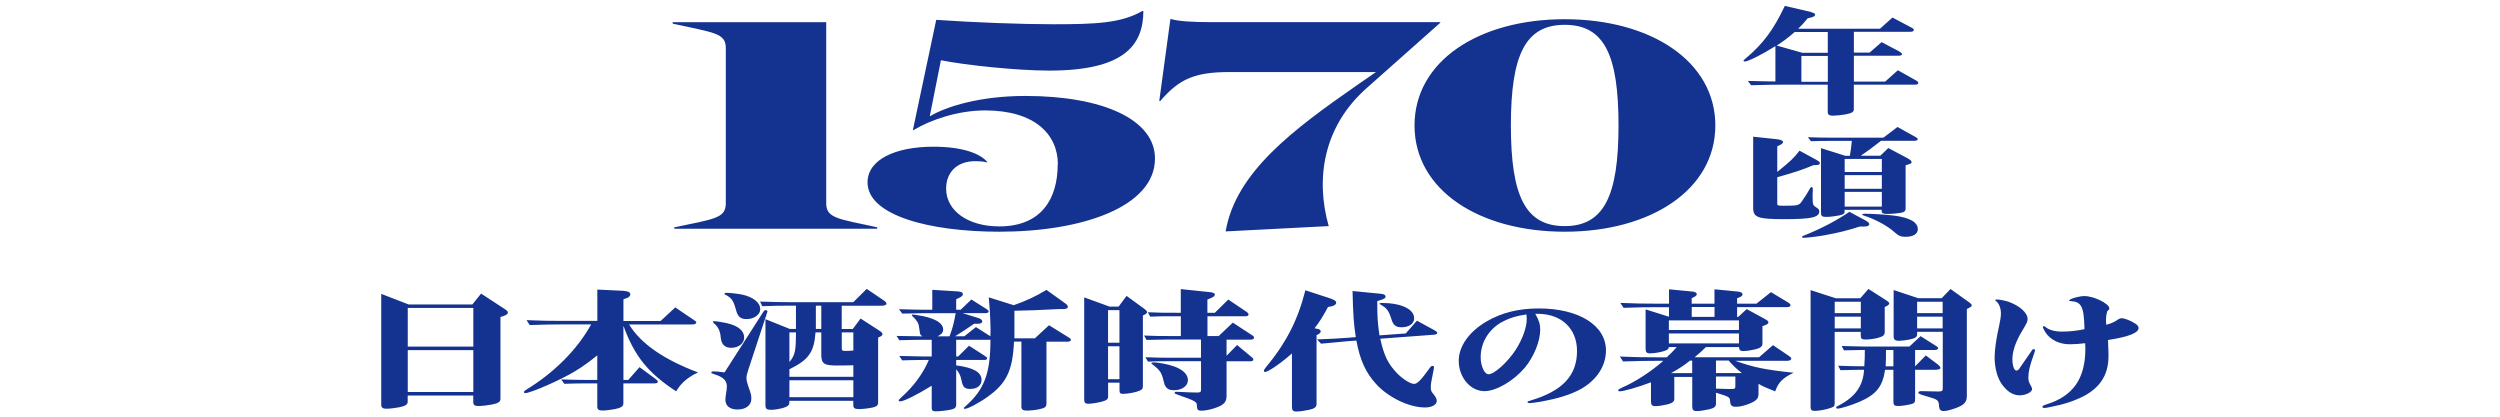
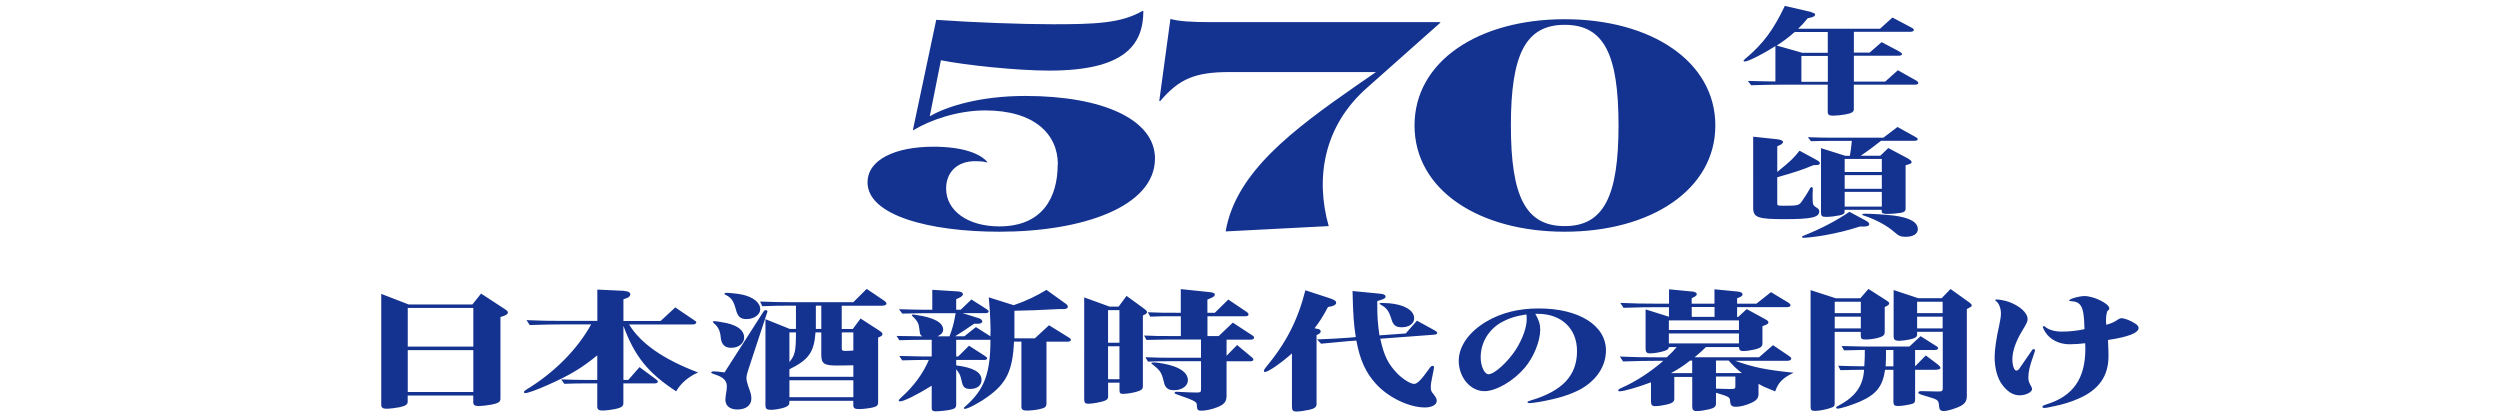
<svg xmlns="http://www.w3.org/2000/svg" id="_イヤー_1" viewBox="0 0 432 72">
  <defs>
    <style>.cls-1{fill:#14328f}</style>
  </defs>
-   <path d="M116.52 39.53v-.25c7.07-1.48 8.9-1.58 8.9-4.18V8.32c0-2.6-1.93-2.65-9.18-4.23v-.25h26.53V35.1c0 2.6 1.93 2.7 8.81 4.18v.25h-35.07Z" class="cls-1" />
  <path d="M182.8 28.41c0-5.15-3.95-9.33-12.58-9.33-4.68 0-9.46 1.63-12.39 3.42h-.09l4.04-19.07c6.52.46 14.87.76 20.1.76 7.25 0 11.84-.15 15.51-2.29h.18c0 5.97-3.4 10.3-16.25 10.3-5.69 0-14.69-.97-18.73-1.79l-1.93 9.69c2.94-1.73 8.72-3.52 16.52-3.52 13.4 0 22.4 4.08 22.4 10.81 0 8.31-12.48 12.65-26.9 12.65-12.03 0-22.77-2.8-22.77-8.52 0-3.98 4.87-6.17 11.38-6.17 5.14 0 8.17 1.22 9.36 2.7h-.18c-.55-.15-1.19-.2-1.84-.2-3.21-.05-5.14 1.89-5.14 4.74 0 3.83 3.76 6.53 9.18 6.53 7.44 0 10.1-4.95 10.1-10.71ZM248.88 3.83v.1L236.3 15.1c-7.71 6.73-9 15.86-6.7 23.97l-17.81.92c1.74-10.25 11.75-17.64 22.58-25.19l3.4-2.35h-25.24c-5.97 0-8.72 1.12-12.03 5h-.18l1.93-14.18c1.38.41 3.67.56 7.25.56h39.38ZM270.38 40.04c-14.85 0-25.95-7.24-25.95-18.36s11.1-18.36 25.95-18.36 26.03 7.24 26.03 18.36-11.18 18.36-26.03 18.36Zm0-35.75c-6.77 0-9.3 5.15-9.3 17.39s2.53 17.39 9.3 17.39 9.3-5.2 9.3-17.39-2.45-17.39-9.3-17.39ZM81.63 52.61l1.5-1.88 4.07 2.66c.44.29.56.42.56.6 0 .27-.22.42-.78.63l-.5.16v14.15c0 .51-.41.76-1.5.98-.69.13-1.72.25-2.32.25-.63 0-.88-.2-.88-.67v-1.14H70.45v1.07c0 .49-.41.74-1.47.96-.63.13-1.66.25-2.22.25-.59 0-.88-.2-.88-.67V50.78l4.73 1.83h11.02Zm-11.17.6v6.68h11.33v-6.68H70.46Zm0 7.29v7.24h11.33V60.5H70.46ZM107.92 50.29c.63.02 1 .25 1 .58 0 .22-.19.45-.47.58l-.72.27v3.75h6.42l2.54-2.35 3.13 2.12c.44.27.5.34.5.47 0 .22-.25.36-.72.36h-10.89c2 3.29 5.95 6.04 11.92 8.29-1.72.76-2.97 1.86-3.79 3.26-4.88-3.2-7.17-6.04-9.11-11.31v9.34h.84l1.94-2.21 2.75 2.03c.31.22.41.34.41.49 0 .18-.22.29-.5.29h-5.45v3.46c0 .49-.38.76-1.44.98-.62.13-1.63.25-2.19.25-.63 0-.88-.2-.88-.69v-4h-2.07c-1.25 0-1.97.02-3.63.07l-.53-.76c2.13.07 3.04.09 4.16.09h2.07V61.4c-2.69 2.19-4.63 3.38-8.54 5.12-1.85.83-3.47 1.41-3.91 1.41-.12 0-.22-.09-.22-.18 0-.11.09-.2.34-.38 4.85-2.93 8.86-6.95 11.27-11.31h-5.01c-1.57 0-2.88.02-5.6.11l-.56-.85c2.79.11 3.75.13 6.17.13h6.07v-5.41l4.69.22ZM132 53.75c.06-.09.19-.16.31-.16.16 0 .31.11.31.2l-.03.13-3.35 10.17c-.16.49-.25.92-.25 1.23 0 .33.09.78.28 1.34.53 1.45.56 1.63.56 2.24 0 1.14-.94 1.86-2.41 1.86-1.28 0-2.07-.63-2.07-1.65 0-.27.03-.6.09-.96.12-.74.16-1.03.16-1.39 0-1.01-.63-1.61-2.13-2.08-.47-.16-.56-.2-.56-.31 0-.13.16-.2.38-.2.31 0 .91.04 1.91.18l6.79-10.6Zm-6.45 2.08c2 .45 3.04 1.3 3.04 2.5 0 1.01-.97 1.77-2.22 1.77-1.09 0-1.66-.54-1.81-1.63-.09-1.25-.44-1.99-1.16-2.57-.16-.16-.22-.22-.22-.29s.09-.11.22-.11c.25-.02 1.47.18 2.16.33Zm2.63-4.94c1.97.42 3.19 1.39 3.19 2.55 0 .92-1.06 1.7-2.35 1.7-1.09 0-1.56-.42-1.88-1.74-.41-1.47-.78-1.99-1.82-2.48-.09-.04-.12-.09-.12-.16 0-.09.09-.16.28-.16.44-.02 2.07.16 2.69.29Zm8.33 5.95h1.03v-4.02h-.78c-2.1 0-2.5 0-5.04.09l-.38-.8c2.75.09 3.5.11 5.41.11h10.7l2.32-2.3 2.94 1.99c.31.2.47.4.47.56 0 .22-.31.36-.88.36h-6.85v4.02h1.91l1.35-1.81 3.22 2.08c.41.27.56.42.56.63 0 .18-.16.33-.5.47l-.25.11v11.22c0 .47-.22.69-.88.85-.63.16-1.78.29-2.44.29-.72 0-.97-.18-.97-.67v-.76H136.4v.33c0 .4-.28.65-.97.87-.69.2-1.6.36-2.22.36-.72 0-.94-.2-.94-.8V55.15l4.23 1.7Zm10.95 8.27v-1.99c-1.44.04-2.13.04-2.94.04-2.13 0-2.6-.34-2.6-1.88v-3.84h-1c-.25 3.42-1.16 4.72-4.51 6.37v1.3h11.05Zm-11.05-2.55c.97-1.18 1.13-1.88 1.13-5.12h-1.13v5.12Zm11.05 6.08v-2.93h-11.05v2.93h11.05Zm-6.48-11.8h.94v-4.02h-.94v4.02Zm4.48 3.38c0 .36.12.42.72.42.19 0 .81-.02 1.28-.07v-3.13h-2v2.77ZM175.13 52.75c2.22-.76 3.94-1.59 5.7-2.66l3.35 2.41c.22.16.34.33.34.51 0 .27-.28.4-.84.4h-.78c-3.82.2-4.54.22-7.61.29v4.76h3.54l2.44-2.26 3.5 2.17c.19.11.28.22.28.36 0 .18-.22.31-.53.31h-3.69V69.7c0 .58-.25.8-1.1.98-.59.16-1.69.27-2.32.27s-.91-.2-.91-.65V59.03h-1.28c-.22 4.96-1.28 7.22-4.57 9.54-1.44 1.05-3.41 2.08-3.91 2.08-.09 0-.19-.04-.19-.11 0-.09.06-.16.25-.31 3.29-2.88 4.35-5.7 4.35-11.51h-5.92v2.88h.34l1.88-1.86 2.75 1.77c.28.18.38.27.38.42s-.19.27-.44.27h-4.91v.94c2.97.38 4.38 1.18 4.38 2.5 0 .96-.75 1.57-1.94 1.57-.94 0-1.28-.29-1.5-1.39-.22-1.03-.38-1.32-.94-2.01v6.08c0 .56-.22.74-1.03.92-.63.13-1.91.27-2.54.27-.47 0-.66-.16-.66-.54v-3.89c-2.57 1.59-4.82 2.71-5.48 2.71-.12 0-.22-.07-.22-.16s.09-.2.38-.47c2.19-1.94 3.85-4.22 4.82-6.53h-.97c-.94 0-1.72.02-3.63.07l-.5-.76c2.75.07 3.38.09 4.13.09H161v-2.88h-1.91c-.94 0-1.72.02-3.69.07l-.47-.74c2.22.04 2.54.04 4.48.07-.31-.18-.34-.25-.44-.51l-.03-.25-.12-.78c-.06-.69-.38-1.23-1.1-1.9-.12-.13-.16-.18-.16-.22 0-.07.09-.11.19-.11.06 0 .12 0 .22.02.03 0 .19.02.44.07 2.97.42 4.57 1.32 4.57 2.5 0 .49-.28.83-.97 1.18h2.07c.53-1.45.72-2.1 1.06-4h-5.6c-.81 0-1.53.02-3.63.07l-.56-.76c2.5.07 3.35.09 4.19.09h1.56v-3.44l4.35.27c.62.04.94.2.94.49 0 .2-.19.4-.53.56l-.63.31v1.81h.78l1.85-1.77 2.6 1.65c.25.16.38.29.38.42 0 .16-.22.29-.47.29h-4.04l2.85.89c.34.11.56.34.56.54 0 .22-.31.4-.63.4h-.78c-1.28.89-1.88 1.27-3.29 2.17h1.6l2-1.59 2.5 1.59.03-1.12c0-.27-.09-3.06-.12-3.22l-.19-2.39 4.26 1.34ZM193.29 52.99l1.38-1.86 3.1 2.26c.31.25.44.38.44.54s-.16.31-.38.42l-.34.16v12.23c0 .42-.12.58-.59.78-.59.27-2.03.54-2.82.54-.5 0-.63-.13-.63-.63v-1.3h-1.97v2.46c0 .31-.19.51-.66.69-.59.22-2.1.49-2.75.49-.53 0-.72-.18-.72-.76V51.39l4.38 1.59h1.57Zm-1.82.6v5.63h1.97v-5.63h-1.97Zm0 6.24v5.7h1.97v-5.7h-1.97Zm18.46-5.79 2.32-2.28 3.19 2.15c.19.13.31.31.31.45 0 .16-.22.29-.5.29h-6.6v3.42h1.94l2.44-2.32 3.29 2.15c.31.2.38.29.38.45 0 .22-.22.34-.59.34h-4.16v2.79l1.82-1.86 2.5 2.08c.28.22.31.27.31.42 0 .18-.19.31-.47.31h-4.16v5.95c0 1.03-.41 1.54-1.66 2.01-.94.36-1.97.58-2.72.58-.56 0-.72-.16-.75-.83.03-.71-.16-.83-3.41-1.97-.31-.09-.44-.18-.44-.29s.12-.18.31-.18c.25 0 .53.02.88.04.63.04 1.94.09 2.66.09.59 0 .72-.09.72-.51v-4.9h-5.41c-1.66 0-2 0-3.76.07l-.44-.76c2.1.07 2.82.09 4.19.09h5.41v-3.15h-5.63c-.88 0-1.69.02-3.79.07l-.41-.76c2.07.09 2.57.09 4.19.09h2.16v-3.42h-.53c-2.88 0-2.91 0-4.76.07l-.41-.76c2.16.09 2.66.09 5.16.09h.53v-4.09l4.91.51c.72.07.97.2.97.45 0 .22-.22.4-.66.58l-.62.27v2.28h1.28Zm-7.23 9.21c1.69.58 2.57 1.41 2.57 2.46 0 .98-1.03 1.72-2.41 1.72-.72 0-1.16-.2-1.44-.65-.16-.2-.22-.38-.44-1.3-.28-1.09-.59-1.54-1.69-2.41q-.34-.22-.34-.31c0-.07.09-.13.28-.13.66-.04 2.54.29 3.47.63ZM227.66 56.82c.38.07.56.22.56.45 0 .2-.22.42-.56.56l-.16.07v11.94c0 .51-.38.78-1.31.98-.85.18-1.63.29-2.16.29-.59 0-.78-.2-.78-.83v-9.21c-1.82 1.63-4.1 3.2-4.63 3.2-.16 0-.22-.07-.22-.18 0-.13.06-.27.28-.54 3.57-4.29 5.57-8.2 6.89-13.39l4.26 1.39c.78.27 1.06.47 1.06.76s-.31.51-.85.63l-.56.11c-.88 1.63-1.38 2.44-2.32 3.67l.5.11Zm10.89-6.06c.56.04.88.22.88.49 0 .25-.22.4-.88.6l-.56.18c0 2.75.06 3.69.38 5.92l4.54-.33 1.94-2.21 3.13 1.72c.25.16.38.27.38.4 0 .18-.22.29-.59.31l-9.26.69c.66 2.97 1.35 4.36 2.97 6.04.97.96 2.25 1.77 2.88 1.77.53 0 1.19-.65 2.63-2.66.25-.38.38-.45.56-.45.16 0 .25.09.25.2 0 .16-.09.67-.25 1.41-.22.98-.31 1.59-.31 2.06 0 .56.06.74.47 1.21.44.56.56.83.56 1.16 0 .67-.85 1.14-2.03 1.14-2.75 0-6.32-1.72-8.45-4.05-1.78-1.95-2.79-4.14-3.41-7.51l-1.28.09c-1.82.16-2.54.22-4.82.45l-.69-.74c2.66-.11 3.25-.13 5.41-.29l1.28-.11c-.34-2.1-.47-3.91-.56-7.96l4.85.47Zm5.82 4.23c0 .94-.88 1.56-2.16 1.56-1.03 0-1.47-.36-1.78-1.43-.44-1.39-.78-1.88-1.85-2.48-.12-.07-.19-.11-.19-.18s.12-.11.34-.11c3.38 0 5.63 1.05 5.63 2.64ZM265.31 54.25c.63 1.1.84 1.79.84 2.73 0 2.01-1.13 4.74-2.69 6.59-1.97 2.3-4.94 4.02-6.95 4.02-2.44 0-4.44-2.39-4.44-5.25 0-2.5 1.78-5.03 4.82-6.8 2.57-1.5 5.51-2.24 9.01-2.24 6.95 0 11.61 2.93 11.61 7.26 0 2.71-1.63 5.16-4.41 6.71-1.82.96-3.82 1.59-7.04 2.17-.81.13-1.5.22-1.78.22-.19 0-.34-.09-.34-.2q0-.09.59-.27c5.48-1.63 7.98-4.31 7.98-8.54 0-3.87-2.69-6.42-6.76-6.42h-.44Zm-5.88 1.45c-2.25 1.3-3.57 3.55-3.57 6.06 0 1.5.66 2.91 1.35 2.91 1.03 0 3.35-2.12 4.76-4.31 1.16-1.86 1.85-3.8 1.85-5.25 0-.2 0-.27-.03-.56q0-.07-.03-.22c-1.78.27-3.1.67-4.32 1.39ZM292.32 50.36c.53.04.88.22.88.45 0 .18-.12.33-.38.47l-.5.25v.94h3.94v-2.48l3.91.38c.59.04.94.22.94.49 0 .22-.19.38-.63.56l-.31.11v.94h3.35l2.5-1.99 2.97 1.79c.28.18.41.31.41.47 0 .2-.22.33-.59.33h-8.64v1.7h.19l1.47-1.36 3.19 1.74c.41.22.56.38.56.56s-.16.31-.5.45l-.53.2v3c0 .51-.34.78-1.25 1.01-.78.18-1.53.29-2.03.29-.56 0-.72-.13-.78-.69h-5.7c-.72.72-1.19 1.12-1.97 1.77h11.14l2.41-2.1 2.75 1.86c.31.22.41.31.41.47 0 .22-.28.38-.72.38h-8.95c3.13 1.12 5.13 1.54 10.08 2.06-1.82.83-2.66 1.68-3.19 3.22-1.85-.74-1.97-.8-2.88-1.3v1.74c0 .76-.34 1.14-1.35 1.59-.84.38-1.85.63-2.5.63-.78 0-1-.2-1.06-.98-.03-.69-.16-.76-2.44-1.45v1.9c0 .51-.34.78-1.25.98-.78.18-1.53.29-2.07.29-.59 0-.78-.2-.78-.83v-5.07h-3.1v3.78c0 .49-.34.76-1.25.98-.78.18-1.5.29-2.03.29-.56 0-.75-.2-.75-.83v-3.29c-2.1.8-4.69 1.56-5.41 1.56-.16 0-.25-.07-.25-.18 0-.13.12-.22.72-.49 2.22-.96 4.98-2.75 7.07-4.6h-1.35c-1.56 0-2.91.02-5.6.11l-.56-.85c2.79.11 3.76.13 6.17.13h1.94c.81-.76 1.19-1.14 1.72-1.77h-1.35c-.06.36-.25.49-.78.67-.59.22-1.82.42-2.47.42-.59 0-.78-.2-.78-.83v-6.77l4.04 1.27v-1.65h-2.25c-1.6 0-2.88.02-5.6.11l-.56-.85c2.79.11 3.76.13 6.17.13h2.25v-2.48l3.94.38Zm8.17 6.66v-1.65h-12.11v1.65h12.11Zm0 2.32v-1.72h-12.11v1.72h12.11Zm-8.07 2.97h-.38c-1.09.87-1.85 1.36-3.29 2.17h3.66v-2.17Zm3.85-7.56v-1.7h-3.94v1.7h3.94Zm.25 9.72H301c-.91-.71-1.41-1.18-2.29-2.17h-2.19v2.17Zm0 .6v2.08c1.28.04 1.72.07 2.38.07.88 0 .97-.04.97-.47v-1.68h-3.35ZM317.23 51.54h4.23l1.41-1.61 3.25 2.08c.22.16.34.29.34.42 0 .16-.16.31-.47.47l-.31.16v4.29c0 .56-.25.78-1.16 1.03-.56.16-1.53.29-2.1.29-.75 0-.88-.13-.88-.81v-.51h-4.51v12.34c0 .47-.09.6-.69.8-.84.29-2 .51-2.72.51-.59 0-.75-.16-.75-.71V50.13l4.35 1.41Zm-.19 2.57h4.51v-1.97h-4.51v1.97Zm4.51 2.64v-2.03h-4.51v2.03h4.51Zm-3.32 3.04c2.47.07 2.66.07 3.79.09h7.92l1.94-1.79 2.75 1.74c.19.11.28.25.28.38 0 .16-.25.27-.69.27h-3.29v2.82l1.85-1.88 2 1.5c.34.27.53.49.53.65 0 .22-.31.33-1 .33h-3.38V69c0 .51-.12.67-.56.8-.63.18-1.78.36-2.38.36-.63 0-.81-.18-.81-.76v-5.5h-1.44c-.41 2.86-1.5 4.25-4.35 5.5-1.35.58-3.32 1.21-3.85 1.21-.16 0-.25-.07-.25-.18s.09-.18.44-.36c2.88-1.5 4.22-3.4 4.38-6.17h-.59l-1.53.02c-.31.02-1.1.04-1.97.04l-.38-.76c1.19.04 1.91.04 2.35.07.69.02 1.41.02 1.53.02h.63c.09-1.18.09-1.83.09-2.82h-.22c-.53 0-.59 0-3.38.07l-.41-.76Zm8.95 3.51v-2.82h-1.28c0 1.36 0 1.79-.06 2.82h1.35Zm4.1-5.95v.4c0 .49-.28.69-1.31.92-.5.11-1.41.22-1.78.22-.75 0-.97-.2-.97-.83v-7.94l4.26 1.41h4.04l1.53-1.59 3.29 2.35c.25.2.38.33.38.49 0 .13-.13.25-.47.42l-.38.2v15.04c0 1.07-.5 1.59-2.03 2.12-.88.31-1.56.47-1.94.47-.59 0-.81-.25-.84-.96-.06-.92-.22-1.03-1.97-1.54-1.38-.4-1.6-.49-1.6-.69 0-.16.19-.25.53-.25l.94.02c.53.02 1.53.04 1.97.04.63 0 .78-.09.78-.51v-9.81h-4.41Zm4.41-3.24v-1.97h-4.41v1.97h4.41Zm0 2.64v-2.03h-4.41v2.03h4.41ZM346.96 52.1c2.03.71 3.41 1.94 3.41 3.04 0 .42-.12.67-1.03 2.19-1.03 1.72-1.6 3.38-1.6 4.74 0 1.1.31 1.97.69 1.97.16 0 .38-.13.5-.33 2-2.88 2.03-2.95 2.07-3 .16-.27.25-.38.41-.38.12 0 .25.09.25.18q0 .11-.25.83c-.69 1.92-.91 2.91-.91 3.91 0 .54.09.83.53 1.59.06.16.12.29.12.38 0 .54-1.09 1.09-2.16 1.09s-2.03-.56-2.94-1.74c-.88-1.12-1.38-2.93-1.38-4.85 0-1.25.28-3.26.81-5.59.19-.85.28-1.5.28-1.99 0-.85-.34-1.74-.81-2.08-.12-.09-.16-.13-.16-.2s.09-.11.22-.11c.38-.02 1.44.18 1.94.36Zm18.84 3.22c.44-.27.56-.33.84-.33.47 0 1.57.42 2.32.92.38.22.59.51.59.76 0 .85-1.72 1.54-5.29 2.08.09 2.06.09 2.24.09 2.79 0 3.44-1.66 5.81-5.16 7.33-1.28.58-2.75 1.03-4.32 1.34-1.1.25-1.41.29-1.63.29-.16 0-.31-.09-.31-.2 0-.16.19-.27.69-.42 4.6-1.41 6.73-4.45 6.73-9.61 0-.16 0-.54-.03-.96-.81.11-1.88.18-2.72.18-1.75 0-3.32-.78-4.16-2.08-.22-.36-.44-.8-.44-.92 0-.07.09-.13.19-.13s.12.02.28.16c.63.51 1.63.78 2.85.78 1.35 0 2.69-.16 3.88-.42-.09-3.91-.5-4.74-2.41-4.85-.16 0-.22-.02-.22-.11 0-.27 1.69-.76 2.63-.76 1.63 0 4.29 1.32 4.29 2.12 0 .16-.09.29-.38.54-.13.51-.19.92-.19 1.54q0 .09.03.76c.72-.18 1.31-.42 1.85-.78ZM313.03 2.14c.41.08.63.22.63.4s-.25.36-.63.46l-.66.16c-.78.95-.94 1.11-1.66 1.81h14.15l2.16-1.94 3.19 1.69c.38.18.5.3.5.46 0 .22-.22.32-.75.32h-9.61v3.59h2.72l2.07-1.81 2.94 1.55c.41.24.59.38.59.52 0 .2-.22.28-.72.28h-7.6v4.47h5.41l2.19-1.96 2.94 1.65c.44.22.59.38.59.56s-.22.28-.59.28h-10.55v4.27c0 .44-.38.67-1.44.87-.63.12-1.63.22-2.19.22-.59 0-.88-.18-.88-.62v-4.74h-7.64c-1.57 0-2.91.02-5.6.1l-.56-.75c2.35.06 2.72.08 4.76.1V7.97c-2.22 1.41-4.73 2.66-5.29 2.66-.09 0-.22-.06-.22-.14 0-.06.06-.12.38-.4 3-2.52 4.76-4.88 6.76-9.07l4.6 1.07Zm2.82 3.39h-5.73c-1.13.99-1.78 1.47-3.1 2.34l4.41 1.25h4.41V5.53Zm0 4.13h-4.57v4.47h4.57V9.66ZM314 27.71c.34.18.47.32.47.48 0 .2-.16.32-.47.32l-.66.04c-2 .83-2.97 1.15-6.23 2.08v4.5c0 .4.03.42 1.16.42 2.32 0 2.6-.06 3.04-.68.41-.56 1.13-1.69 1.47-2.34.09-.14.16-.2.25-.2.16 0 .22.08.22.32v.22c-.03.22-.03.79-.03 1.23 0 1.19.06 1.39.59 1.71.44.28.56.42.56.69 0 1.07-1.31 1.37-6.1 1.37-4.51 0-5.32-.3-5.32-1.93V23.62l3.97.42c.78.08 1.19.26 1.19.5 0 .16-.22.38-.53.52l-.47.22v4.43c2.38-1.93 2.82-2.36 3.85-3.67l3.04 1.65Zm8.42 10.42c.41.22.59.42.59.61 0 .24-.31.4-.81.4h-.81c-2.13.68-3.66 1.07-6.1 1.51-1.03.2-3.07.44-3.6.44-.19 0-.31-.06-.31-.16 0-.08.12-.14.56-.32 2.66-1.05 5.54-2.56 7.64-4.01l2.85 1.53Zm-3.57-11.21h.81c.16-.89.22-1.43.34-2.58h-3.41c-1.69 0-2.22.02-3.66.06l-.53-.69c1.94.06 2.82.08 4.19.08h8.86l2.44-1.85 2.97 1.65c.38.2.53.34.53.48 0 .18-.25.26-.72.26h-5.63c-1.56 1.23-2.25 1.73-3.5 2.58h3.38l1.38-1.33 3.22 1.71c.56.3.81.52.81.73 0 .18-.19.3-.66.42l-.38.12v7.52c0 .38-.22.58-.78.69-.56.1-1.66.2-2.38.2s-.97-.12-.97-.48v-.24h-6.42v.36c0 .32-.22.46-.88.61-.78.16-1.63.26-2.28.26-.75 0-.91-.14-.91-.77V25.6l4.16 1.31Zm-.09 2.8h6.42v-2.26h-6.42v2.26Zm0 2.9h6.42v-2.36h-6.42v2.36Zm0 3.08h6.42v-2.54h-6.42v2.54Zm8.48 1.55c2.79.36 4.16 1.15 4.16 2.36 0 .81-.81 1.31-2.07 1.31-.88 0-1.22-.14-2-.83-1.22-1.09-3.29-2.22-5.32-2.86-.16-.04-.22-.08-.22-.14 0-.1.16-.16.47-.16 1.25 0 3.63.16 4.98.32Z" class="cls-1" />
</svg>